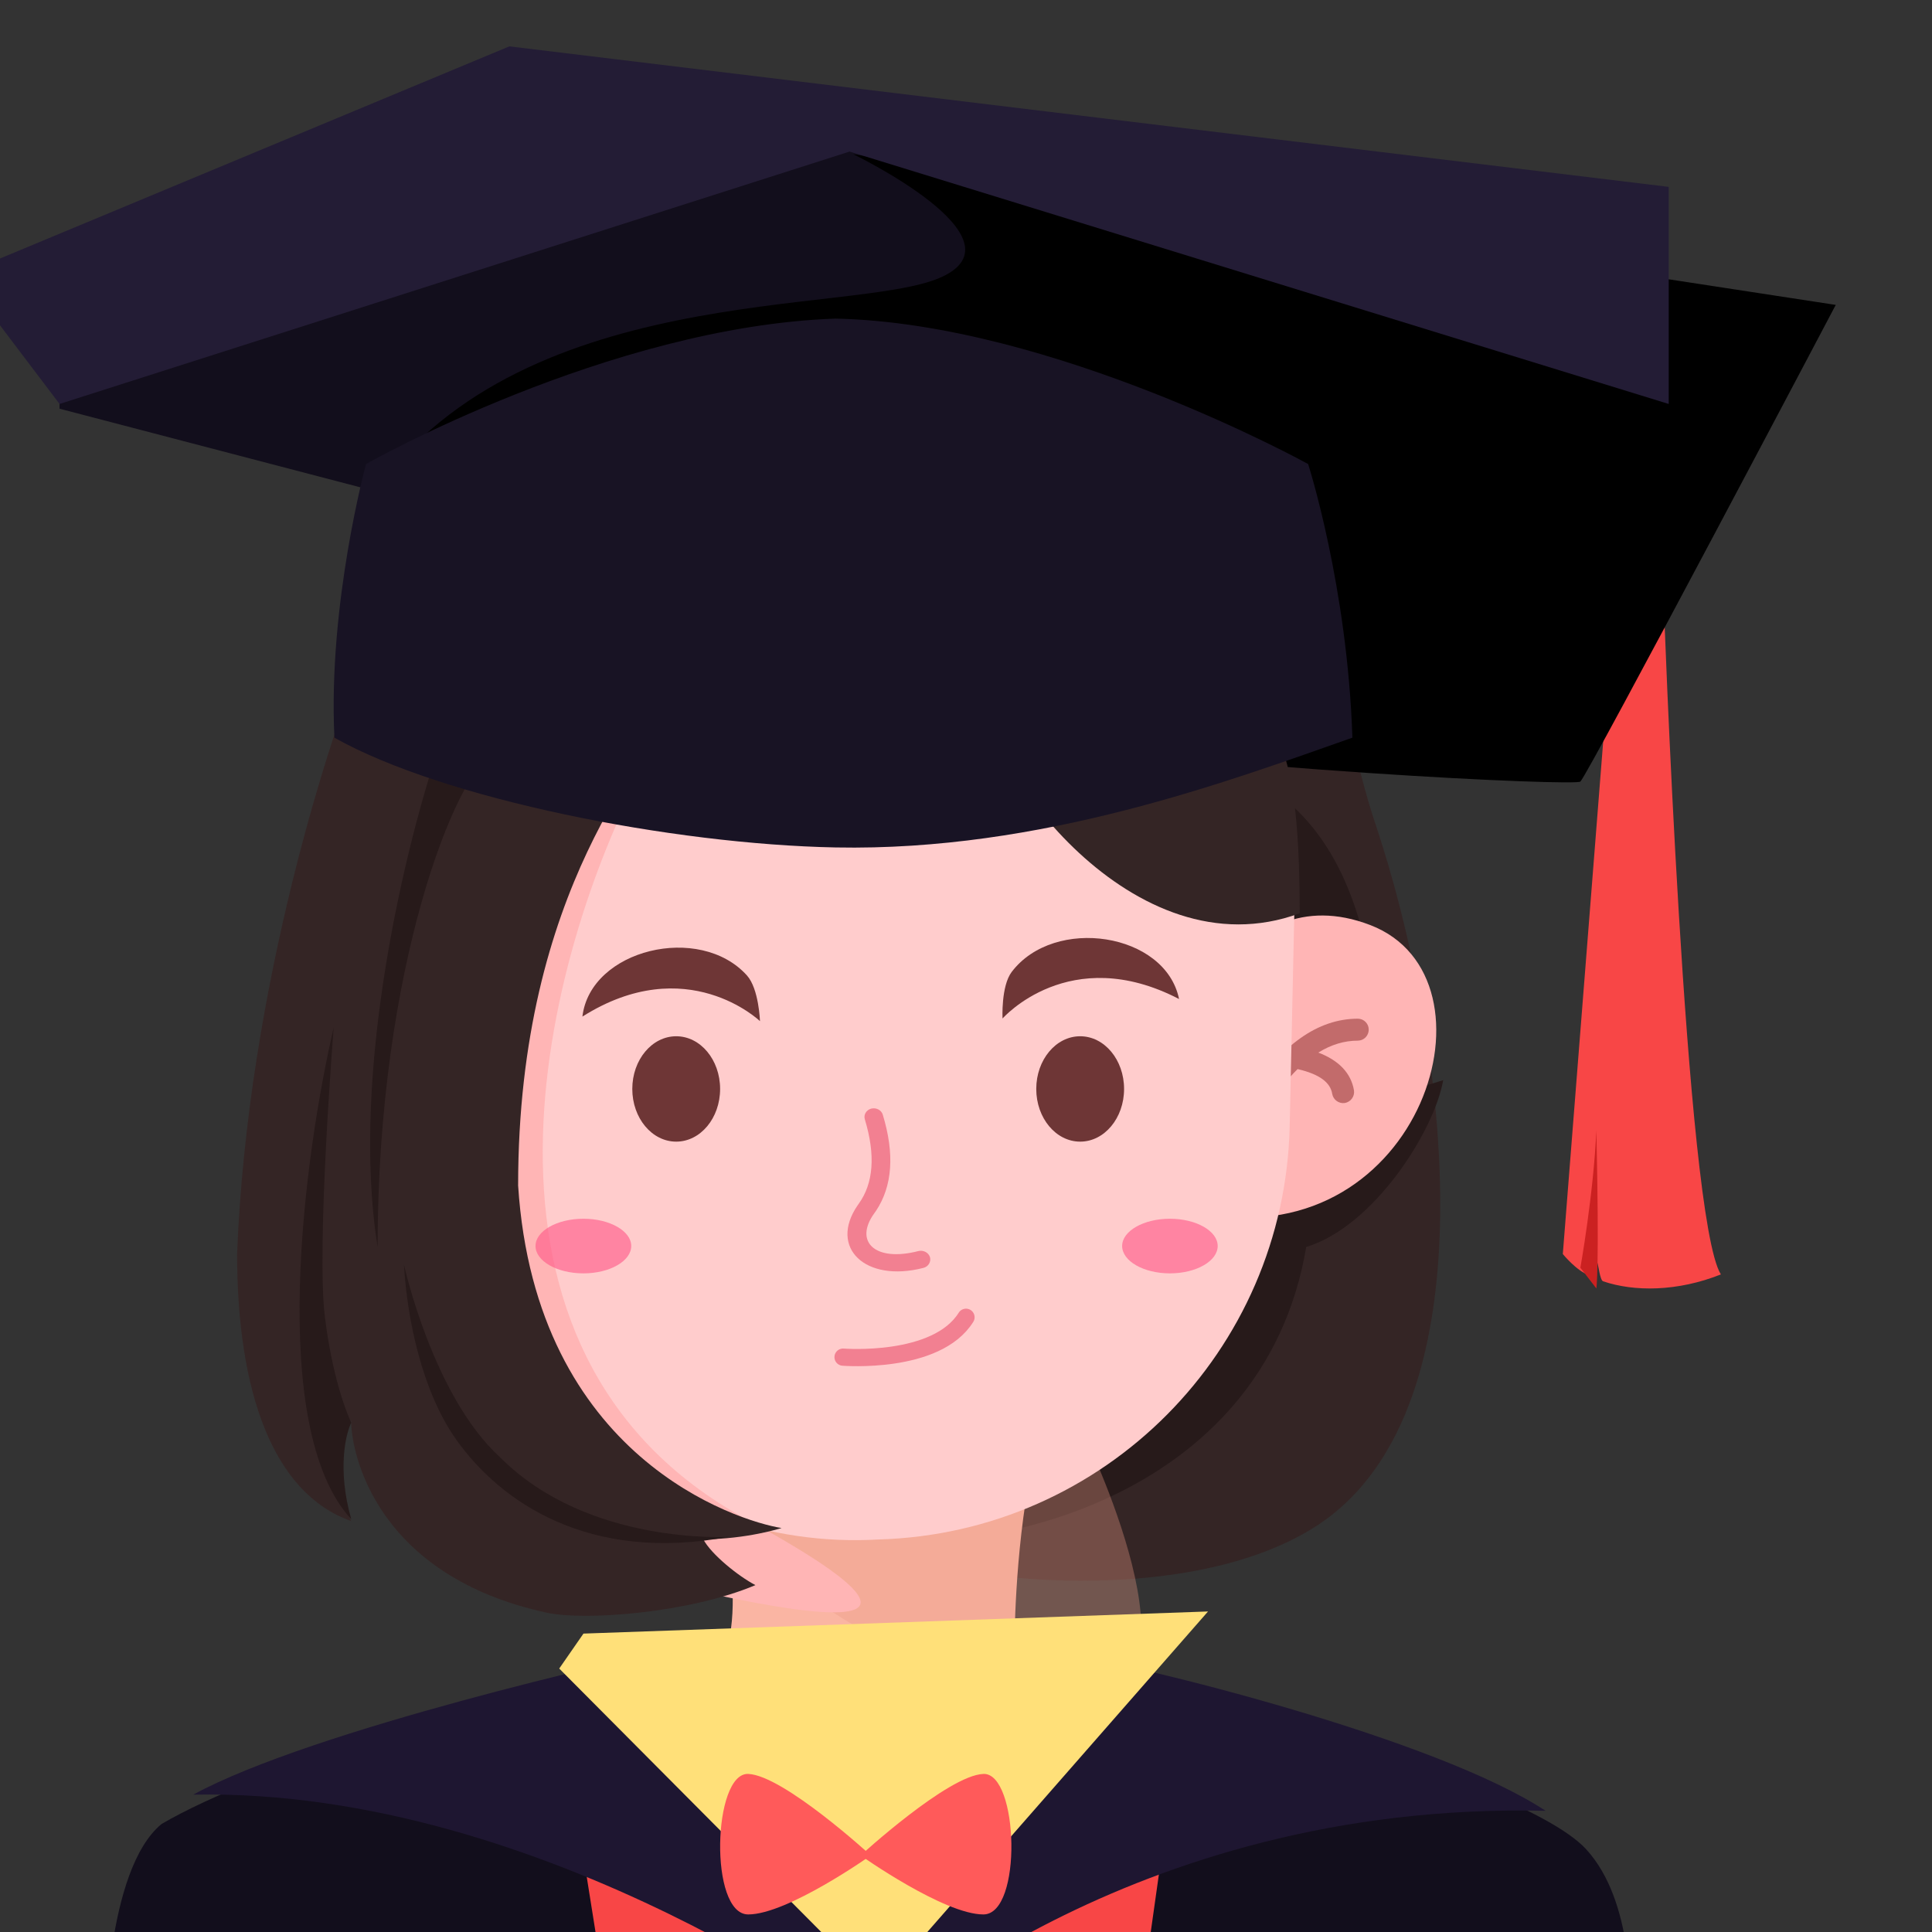
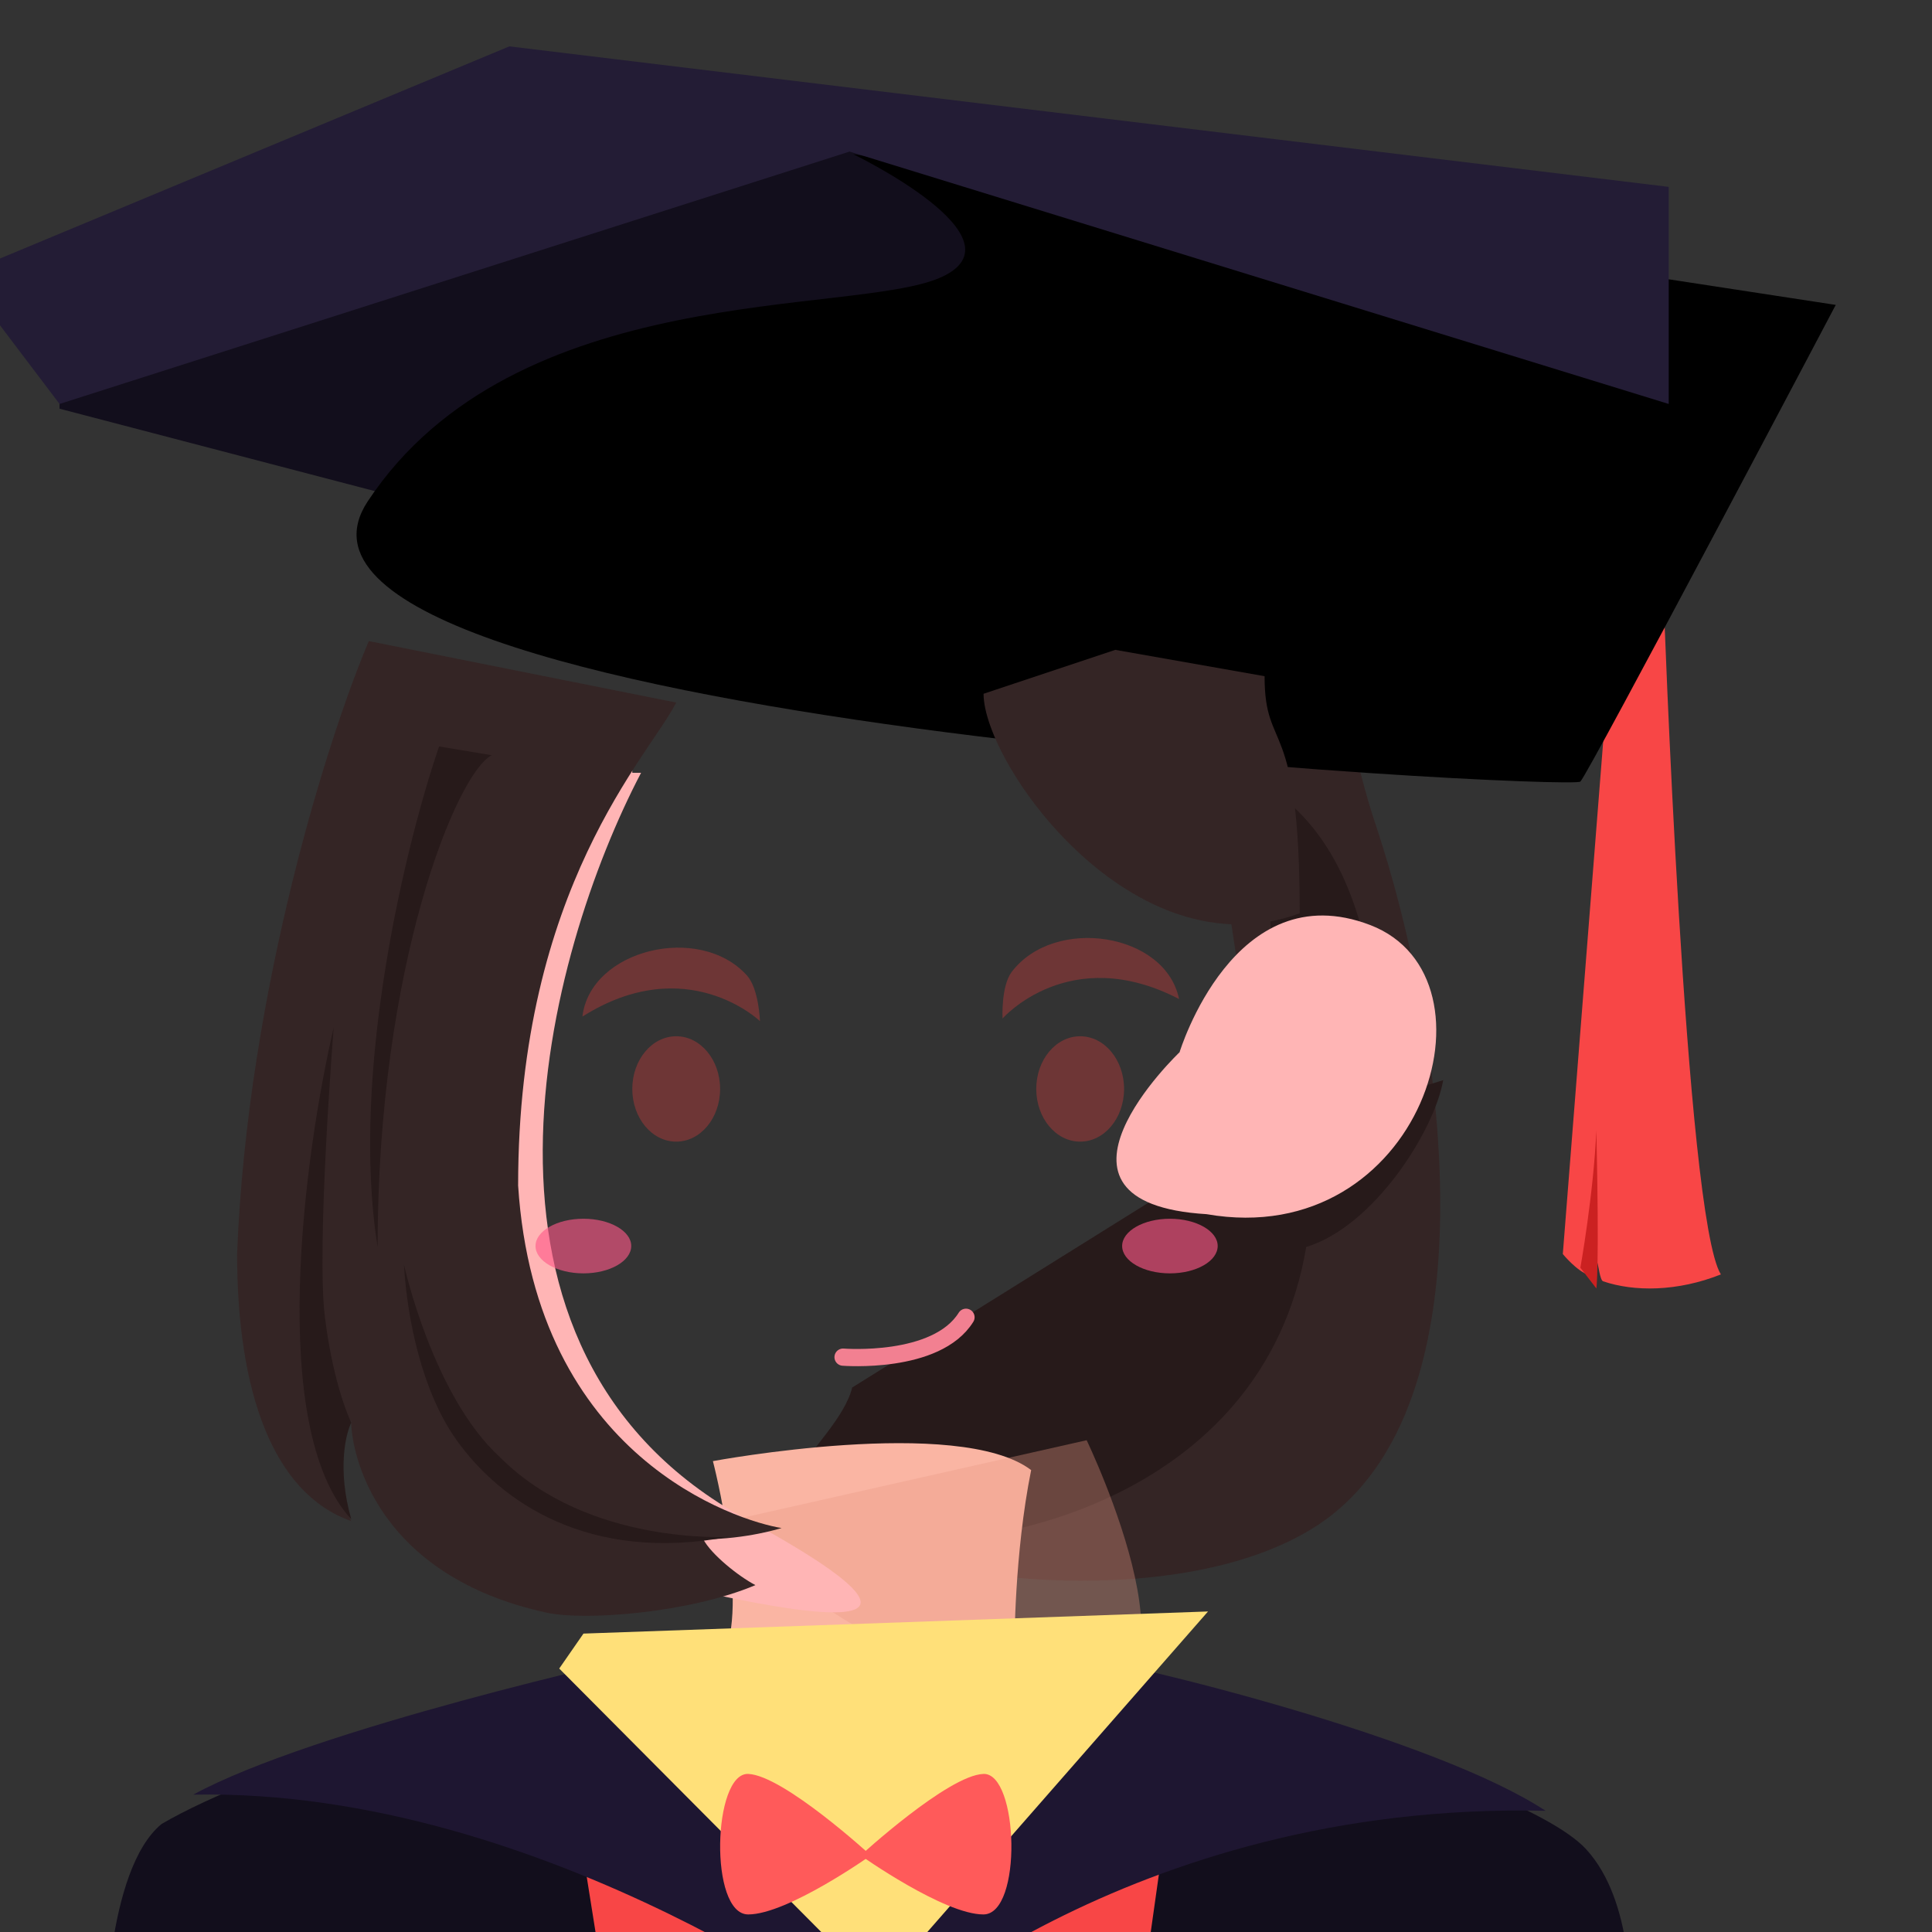
<svg xmlns="http://www.w3.org/2000/svg" height="110" viewBox="0 0 110 110" width="110">
  <rect x="0" y="0" width="110" height="110" fill="#333333" stroke="none" />
  <defs>
    <mask height="110" id="mask0_1:954" maskUnits="userSpaceOnUse" width="110" x="-6" y="0">
      <path d="M -6.00 0.00 L 104.00 0.00 L 104.00 110.00 L -6.00 110.00 Z" fill="#ffffff" fill-rule="nonzero" stroke="none" />
    </mask>
    <mask height="57" id="mask1_1:954" maskUnits="userSpaceOnUse" width="33" x="49" y="33">
      <path d="M 64.62 79.50 C 74.37 70.70 71.44 62.50 69.98 52.50 C 68.88 45.00 66.06 42.41 65.59 39.50 L 64.62 39.00 L 72.91 33.50 C 76.16 35.17 76.38 40.92 78.27 46.50 C 82.17 58.00 85.45 79.71 74.86 86.50 C 67.05 91.50 52.10 89.50 49.50 87.50 C 50.48 87.17 62.28 81.50 64.62 79.50 Z" fill="#342525" fill-rule="nonzero" stroke="none" />
    </mask>
    <mask height="23" id="mask2_1:954" maskUnits="userSpaceOnUse" width="28" x="36" y="82">
      <path d="M 40.59 83.19 C 40.59 83.19 42.73 91.40 41.12 94.47 C 39.89 95.90 37.73 96.59 36.02 96.80 C 38.51 97.92 44.31 103.96 50.02 104.00 C 55.72 104.04 61.34 98.07 63.35 96.80 C 58.90 96.85 57.76 93.78 57.76 93.78 C 57.76 93.78 57.74 88.51 58.71 83.70 C 54.59 80.58 40.59 83.19 40.59 83.19 Z" fill="#ffffff" fill-rule="evenodd" stroke="none" />
    </mask>
    <mask height="14" id="mask3_1:954" maskUnits="userSpaceOnUse" width="27" x="36" y="94">
      <path d="M 36.00 96.42 L 42.44 94.31 C 42.44 94.31 48.25 100.00 50.15 100.39 C 52.31 99.84 54.97 96.75 57.54 94.00 C 57.44 93.92 63.00 96.42 63.00 96.42 C 63.00 96.42 59.52 107.83 49.71 107.49 C 39.89 107.16 36.00 96.42 36.00 96.42 Z" fill="#ffffff" fill-rule="evenodd" stroke="none" />
    </mask>
    <mask height="22" id="mask4_1:954" maskUnits="userSpaceOnUse" width="87" x="6" y="94">
      <path d="M 6.00 115.67 C 6.00 115.67 6.00 106.48 9.20 103.85 C 14.58 100.69 28.81 96.11 40.20 94.33 C 47.19 101.93 49.54 105.30 49.54 105.30 L 58.49 94.00 C 58.49 94.00 86.14 100.71 90.32 105.30 C 93.00 108.25 92.80 113.52 93.00 115.67 C 57.66 116.33 6.00 115.67 6.00 115.67 Z" fill="#ffffff" fill-rule="evenodd" stroke="none" />
    </mask>
    <mask height="22" id="mask5_1:954" maskUnits="userSpaceOnUse" width="77" x="11" y="94">
      <path d="M 37.90 94.00 C 36.03 94.36 17.83 98.46 11.00 102.18 C 31.20 101.79 49.91 116.00 49.91 116.00 C 49.91 116.00 64.10 102.54 88.00 103.10 C 81.77 99.00 65.17 94.85 59.87 94.00 C 53.62 101.91 49.39 107.48 49.39 107.48 C 49.39 107.48 40.96 96.95 37.90 94.00 Z" fill="#ffffff" fill-rule="evenodd" stroke="none" />
    </mask>
    <mask height="41" id="mask6_1:954" maskUnits="userSpaceOnUse" width="10" x="88" y="33">
-       <path d="M 91.94 33.83 C 91.94 33.83 92.59 33.83 93.26 33.83 C 93.92 33.83 94.71 33.83 94.71 33.83 C 94.71 33.83 95.95 69.33 97.98 72.56 C 95.49 73.55 93.03 73.55 91.27 72.95 C 91.10 72.89 91.00 72.01 90.95 71.90 C 90.88 72.04 90.64 72.51 90.47 72.60 C 89.77 72.37 88.98 71.40 88.98 71.40 L 91.94 33.83 Z" fill="#ffffff" fill-rule="evenodd" stroke="none" />
-     </mask>
+       </mask>
    <mask height="30" id="mask7_1:954" maskUnits="userSpaceOnUse" width="93" x="3" y="6">
      <path d="M 3.39 20.88 L 3.39 23.27 L 49.72 35.38 L 95.01 23.00 L 95.01 20.64 L 48.81 6.38 L 3.39 20.88 Z" fill="#ffffff" fill-rule="evenodd" stroke="none" />
    </mask>
    <mask height="63" id="mask8_1:954" maskUnits="userSpaceOnUse" width="49" x="25" y="25">
      <path d="M 25.17 50.42 C 24.53 36.58 35.59 25.00 49.45 25.00 C 63.08 25.00 74.04 36.21 73.74 49.83 L 73.43 64.11 C 73.15 76.93 62.87 87.28 50.04 87.65 C 37.34 88.39 26.48 78.61 25.89 65.90 L 25.17 50.42 Z" fill="#ffffff" fill-rule="evenodd" stroke="none" />
    </mask>
    <mask height="31" id="mask9_1:954" maskUnits="userSpaceOnUse" width="59" x="19" y="18">
      <path d="M 20.84 26.42 C 20.84 26.42 19.04 35.50 19.04 42.00 C 24.74 45.50 38.71 48.06 47.58 48.25 C 59.41 48.50 69.96 44.47 77.00 42.00 C 76.72 33.39 74.48 26.42 74.48 26.42 C 74.48 26.42 59.97 18.40 47.58 18.14 C 34.63 18.59 20.84 26.42 20.84 26.42 Z" fill="#ffffff" fill-rule="evenodd" stroke="none" />
    </mask>
  </defs>
  <g>
    <path d="M 64.88 79.89 C 74.49 71.11 71.61 62.93 70.16 52.95 C 69.08 45.47 66.31 42.89 65.84 39.99 L 64.88 39.49 L 73.05 34.00 C 76.25 35.66 76.46 41.40 78.33 46.97 C 82.17 58.44 85.40 80.09 74.97 86.87 C 67.28 91.86 52.56 89.86 50.00 87.87 C 50.96 87.53 62.58 81.88 64.88 79.89 Z" fill="#342525" fill-rule="nonzero" stroke="none" />
    <g>
      <path d="M 74.37 71.00 C 78.27 69.80 81.68 64.33 82.17 61.50 L 70.96 65.00 L 48.52 79.00 C 47.71 82.33 40.92 86.30 47.55 87.50 C 55.84 89.00 71.93 85.50 74.37 71.00 Z" fill="#271a1a" fill-rule="nonzero" stroke="none" />
      <path d="M 78.00 55.00 C 77.00 49.50 74.83 46.67 72.50 45.00 L 72.00 45.00 L 72.50 56.50 C 74.83 57.00 78.00 58.20 78.00 55.00 Z" fill="#271a1a" fill-rule="nonzero" stroke="none" />
    </g>
    <path d="M 40.59 83.19 C 40.59 83.19 42.73 91.40 41.12 94.47 C 39.89 95.90 37.73 96.59 36.02 96.80 C 38.51 97.92 44.31 103.96 50.02 104.00 C 55.72 104.04 61.34 98.07 63.35 96.80 C 58.90 96.85 57.76 93.78 57.76 93.78 C 57.76 93.78 57.74 88.51 58.71 83.70 C 54.59 80.58 40.59 83.19 40.59 83.19 Z" fill="#fab5a3" fill-rule="evenodd" stroke="none" />
    <path d="M 41.28 86.64 C 41.28 86.64 48.99 95.71 60.83 96.38 C 69.53 97.92 61.87 82.00 61.87 82.00 L 41.28 86.64 Z" fill="#e89a85" fill-opacity="0.349" fill-rule="evenodd" stroke="none" />
    <path d="M 36.00 96.42 L 41.50 93.50 C 41.50 93.50 46.00 100.00 49.50 101.00 C 52.00 100.50 55.43 96.24 58.00 93.50 C 57.90 93.41 63.00 96.42 63.00 96.42 C 63.00 96.42 59.52 107.83 49.71 107.49 C 39.89 107.16 36.00 96.42 36.00 96.42 Z" fill="#ffffff" fill-rule="evenodd" stroke="none" />
-     <path d="M 35.05 105.97 L 33.13 113.31 L 66.65 114.26 L 64.36 105.97 C 64.36 105.97 51.98 105.97 46.71 105.97 C 41.44 105.97 35.05 105.97 35.05 105.97 Z" fill="#fd8787" fill-rule="evenodd" stroke="none" />
+     <path d="M 35.05 105.97 L 33.13 113.31 L 66.65 114.26 L 64.36 105.97 C 64.36 105.97 51.98 105.97 46.71 105.97 Z" fill="#fd8787" fill-rule="evenodd" stroke="none" />
    <path d="M 34.49 94.56 C 38.08 98.33 43.03 101.25 49.36 101.25 C 55.16 101.47 59.97 98.42 63.26 95.11 L 63.44 94.93 L 63.86 95.30 C 60.45 98.83 55.42 102.03 49.35 101.80 C 42.99 101.80 37.96 98.89 34.26 95.13 L 34.07 94.93 L 34.49 94.56 Z" fill="#ffffff" fill-rule="nonzero" stroke="none" />
    <path d="M 6.00 115.67 C 6.00 115.67 6.00 106.48 9.20 103.85 C 14.58 100.69 28.81 96.11 40.20 94.33 C 47.19 101.93 49.54 105.30 49.54 105.30 L 58.49 94.00 C 58.49 94.00 86.14 100.71 90.32 105.30 C 93.00 108.25 92.80 113.52 93.00 115.67 C 57.66 116.33 6.00 115.67 6.00 115.67 Z" fill="#120e1c" fill-rule="evenodd" stroke="none" />
    <path d="M 32.71 102.49 L 35.90 122.52 L 63.86 121.74 L 66.21 105.11 L 59.84 96.61 L 57.46 95.65 L 41.23 95.99 L 39.09 96.61 L 32.71 102.49 Z" fill="#f84646" fill-rule="evenodd" stroke="none" />
    <path d="M 37.90 94.00 C 36.03 94.36 17.83 98.46 11.00 102.18 C 31.20 101.79 49.91 116.00 49.91 116.00 C 49.91 116.00 64.10 102.54 88.00 103.10 C 81.77 99.00 65.17 94.85 59.87 94.00 C 53.62 101.91 49.39 107.48 49.39 107.48 C 49.39 107.48 40.96 96.95 37.90 94.00 Z" fill="#1e1631" fill-rule="evenodd" stroke="none" />
    <path d="M 31.84 95.00 L 49.97 113.23 L 68.78 91.75 L 33.22 93.01 L 31.84 95.00 Z" fill="#ffe079" fill-rule="evenodd" stroke="none" />
    <path d="M 93.61 19.00 L 93.61 45.99 L 93.00 45.99 L 93.00 19.00 L 93.61 19.00 Z" fill="#cb2121" fill-rule="evenodd" stroke="none" />
    <path d="M 92.38 29.21 L 92.38 31.97 C 92.38 31.97 93.06 32.09 93.40 32.09 C 93.74 32.09 94.38 31.97 94.38 31.97 L 94.38 29.21 C 94.38 29.21 93.67 29.09 93.33 29.09 C 92.99 29.09 92.38 29.21 92.38 29.21 Z" fill="#bebebe" fill-rule="evenodd" stroke="none" />
    <path d="M 91.94 33.83 C 91.94 33.83 92.59 33.83 93.26 33.83 C 93.92 33.83 94.71 33.83 94.71 33.83 C 94.71 33.83 95.95 69.33 97.98 72.56 C 95.49 73.55 93.03 73.55 91.27 72.95 C 91.10 72.89 91.00 72.01 90.95 71.90 C 90.88 72.04 90.64 72.51 90.47 72.60 C 89.77 72.37 88.98 71.40 88.98 71.40 L 91.94 33.83 Z" fill="#f84646" fill-rule="evenodd" stroke="none" />
    <path d="M 95.04 32.09 C 95.04 32.09 94.51 40.05 94.26 46.99 C 94.01 53.93 94.09 62.11 88.38 65.12 C 83.88 65.79 117.55 80.74 117.22 80.51 C 116.88 80.28 105.86 32.26 105.86 32.26 L 95.04 32.09 Z" fill="#cb2121" fill-opacity="0" fill-rule="nonzero" stroke="none" />
    <path d="M 89.98 72.18 C 89.98 72.18 90.73 67.99 90.89 64.36 C 91.07 72.36 90.89 73.36 90.89 73.36 L 89.98 72.18 Z" fill="#cb2121" fill-rule="evenodd" stroke="none" />
    <path d="M 3.39 20.88 L 3.39 23.27 L 49.72 35.38 L 95.01 23.00 L 95.01 20.64 L 48.81 6.38 L 3.39 20.88 Z" fill="#120e1c" fill-rule="evenodd" stroke="none" />
    <path d="M 48.58 8.78 C 48.58 8.78 58.55 13.59 53.55 15.80 C 48.55 18.01 29.32 15.88 20.94 28.54 C 12.55 41.21 89.48 45.01 89.98 44.50 C 90.48 43.99 104.52 17.36 104.52 17.36 L 48.58 8.78 Z" fill="#000000" fill-rule="evenodd" stroke="none" />
    <path d="M 3.39 23.00 L 48.37 8.63 L 95.01 23.00 L 95.01 10.64 L 29.00 2.64 L -2.19 15.63 L 3.39 23.00 Z" fill="#231c35" fill-rule="evenodd" stroke="none" />
    <path d="M 67.16 59.91 C 67.16 59.91 70.26 49.69 78.02 52.67 C 85.79 55.66 80.93 71.26 68.70 69.13 C 58.13 68.49 67.16 59.91 67.16 59.91 Z" fill="#ffb5b5" fill-rule="evenodd" stroke="none" />
-     <path d="M 77.93 58.62 C 77.93 58.28 77.65 58.00 77.31 58.00 C 75.03 58.00 72.96 59.49 71.10 62.37 C 70.91 62.66 71.00 63.05 71.29 63.23 C 71.58 63.42 71.96 63.34 72.15 63.05 C 72.72 62.17 73.29 61.45 73.88 60.87 C 75.14 61.16 75.75 61.64 75.85 62.28 C 75.91 62.62 76.23 62.85 76.57 62.80 C 76.91 62.74 77.14 62.42 77.09 62.08 C 76.92 61.09 76.22 60.37 75.06 59.93 C 75.80 59.47 76.55 59.25 77.31 59.25 C 77.65 59.25 77.93 58.97 77.93 58.62 Z" fill="#c26b6b" fill-rule="evenodd" stroke="none" />
-     <path d="M 25.17 50.42 C 24.53 36.58 35.59 25.00 49.45 25.00 C 63.08 25.00 74.04 36.21 73.74 49.83 L 73.43 64.11 C 73.15 76.93 62.87 87.28 50.04 87.65 C 37.34 88.39 26.48 78.61 25.89 65.90 L 25.17 50.42 Z" fill="#ffcccc" fill-rule="evenodd" stroke="none" />
    <path d="M 42.50 86.50 C 24.90 76.90 31.17 54.17 36.50 44.00 L 36.00 44.00 L 36.00 42.00 L 26.00 42.00 L 20.00 51.00 L 24.50 86.50 C 37.83 90.50 60.10 96.10 42.50 86.50 Z" fill="#ffb5b5" fill-rule="nonzero" stroke="none" />
    <path d="M 64.00 62.00 C 64.00 63.66 62.88 65.00 61.50 65.00 C 60.12 65.00 59.00 63.66 59.00 62.00 C 59.00 60.34 60.12 59.00 61.50 59.00 C 62.88 59.00 64.00 60.34 64.00 62.00 Z" fill="#6e3636" fill-rule="nonzero" stroke="none" />
    <path d="M 69.33 70.94 C 69.33 71.80 68.11 72.50 66.61 72.50 C 65.11 72.50 63.89 71.80 63.89 70.94 C 63.89 70.09 65.11 69.39 66.61 69.39 C 68.11 69.39 69.33 70.09 69.33 70.94 Z" fill="#ff5988" fill-opacity="0.625" fill-rule="nonzero" stroke="none" />
    <path d="M 35.94 70.94 C 35.94 71.80 34.72 72.50 33.22 72.50 C 31.71 72.50 30.49 71.80 30.49 70.94 C 30.49 70.09 31.71 69.39 33.22 69.39 C 34.72 69.39 35.94 70.09 35.94 70.94 Z" fill="#ff5988" fill-opacity="0.625" fill-rule="nonzero" stroke="none" />
    <path d="M 41.00 62.00 C 41.00 63.66 39.88 65.00 38.50 65.00 C 37.12 65.00 36.00 63.66 36.00 62.00 C 36.00 60.34 37.12 59.00 38.50 59.00 C 39.88 59.00 41.00 60.34 41.00 62.00 Z" fill="#6e3636" fill-rule="nonzero" stroke="none" />
-     <path d="M 49.60 63.12 C 49.89 63.05 50.18 63.20 50.26 63.46 C 50.94 65.69 50.82 67.53 49.87 68.95 L 49.77 69.09 C 48.62 70.69 49.81 71.87 52.29 71.23 C 52.58 71.16 52.87 71.32 52.95 71.58 C 53.02 71.84 52.86 72.12 52.57 72.19 C 49.25 73.04 47.19 71.03 48.82 68.64 L 48.89 68.54 C 49.73 67.38 49.86 65.78 49.24 63.73 C 49.16 63.47 49.32 63.20 49.60 63.12 Z" fill="#f28091" fill-rule="nonzero" stroke="none" />
    <path d="M 48.00 77.27 C 48.00 77.27 53.32 77.70 55.00 75.00" fill="none" stroke="#f28091" stroke-linecap="round" stroke-width="0.98" />
    <path d="M 57.08 57.99 C 57.08 57.99 60.89 53.64 67.13 56.88 C 66.36 53.10 60.03 52.13 57.60 55.34 C 56.99 56.15 57.08 57.99 57.08 57.99 Z" fill="#6e3636" fill-rule="evenodd" stroke="none" />
    <path d="M 43.27 58.14 C 43.27 58.14 39.10 54.13 33.16 57.88 C 33.61 54.05 39.84 52.55 42.53 55.54 C 43.21 56.30 43.27 58.14 43.27 58.14 Z" fill="#6e3636" fill-rule="evenodd" stroke="none" />
    <path d="M 13.50 71.38 C 14.09 56.34 18.77 41.72 21.00 36.50 L 38.50 40.00 C 37.00 43.00 29.50 50.50 29.50 67.50 C 30.50 83.00 42.00 86.60 44.50 87.00 C 44.50 87.00 42.50 87.64 40.04 87.64 C 40.50 88.50 42.02 89.73 43.01 90.25 C 39.30 91.82 33.36 92.30 31.13 91.82 C 21.48 89.73 19.99 82.83 19.99 80.86 C 18.67 82.83 19.25 84.86 19.99 86.60 C 15.53 85.03 13.50 79.21 13.50 71.38 Z" fill="#342525" fill-rule="nonzero" stroke="none" />
    <path d="M 26.00 82.00 C 28.50 85.50 33.50 89.00 41.50 87.50 C 41.50 87.50 33.50 88.00 28.50 83.00 C 24.64 79.50 23.00 72.00 23.00 72.00 C 23.17 75.00 24.00 79.20 26.00 82.00 Z" fill="#271a1a" fill-rule="nonzero" stroke="none" />
    <path d="M 20.00 86.50 C 15.20 81.30 17.33 65.67 19.00 58.50 C 19.00 58.50 18.00 71.00 18.50 75.00 C 19.00 79.00 20.00 81.00 20.00 81.00 C 19.67 81.67 19.20 83.70 20.00 86.50 Z" fill="#271a1a" fill-rule="nonzero" stroke="none" />
    <path d="M 21.50 71.00 C 19.90 61.00 23.17 47.83 25.00 42.50 L 28.00 43.00 C 26.00 44.00 21.50 55.00 21.50 71.00 Z" fill="#271a1a" fill-rule="nonzero" stroke="none" />
    <path d="M 74.00 52.00 C 64.50 55.50 56.00 43.50 56.00 39.50 L 63.50 37.00 L 72.00 38.50 C 72.00 43.00 74.00 40.50 74.00 52.00 Z" fill="#342525" fill-rule="nonzero" stroke="none" />
-     <path d="M 20.84 26.42 C 20.84 26.42 18.67 34.37 19.04 42.00 C 25.25 45.50 38.29 48.07 47.57 48.25 C 59.29 48.48 69.97 44.47 77.00 42.00 C 76.72 33.39 74.48 26.42 74.48 26.42 C 74.48 26.42 59.97 18.40 47.57 18.14 C 34.63 18.59 20.84 26.42 20.84 26.42 Z" fill="#181324" fill-rule="evenodd" stroke="none" />
    <path d="M 61.34 7.17 C 61.34 7.17 53.12 8.80 45.16 17.96 C 37.20 27.12 4.37 21.78 4.37 21.78 C 4.37 21.78 90.47 53.21 91.18 51.43 C 91.91 49.65 80.60 17.38 80.83 15.86 C 81.06 14.33 61.34 7.17 61.34 7.17 Z" fill="#000000" fill-opacity="0" fill-rule="nonzero" stroke="none" />
  </g>
  <path d="M 49.58 105.64 C 49.58 105.64 44.61 101.08 42.60 101.00 C 40.58 100.92 40.36 109.00 42.60 109.00 C 44.84 109.00 49.58 105.64 49.58 105.64 Z" fill="#ff5a5a" fill-rule="evenodd" stroke="none" />
  <path d="M 49.00 105.64 C 49.00 105.64 53.97 101.08 55.99 101.00 C 58.00 100.92 58.23 109.00 55.99 109.00 C 53.74 109.00 49.00 105.64 49.00 105.64 Z" fill="#ff5a5a" fill-rule="evenodd" stroke="none" />
</svg>